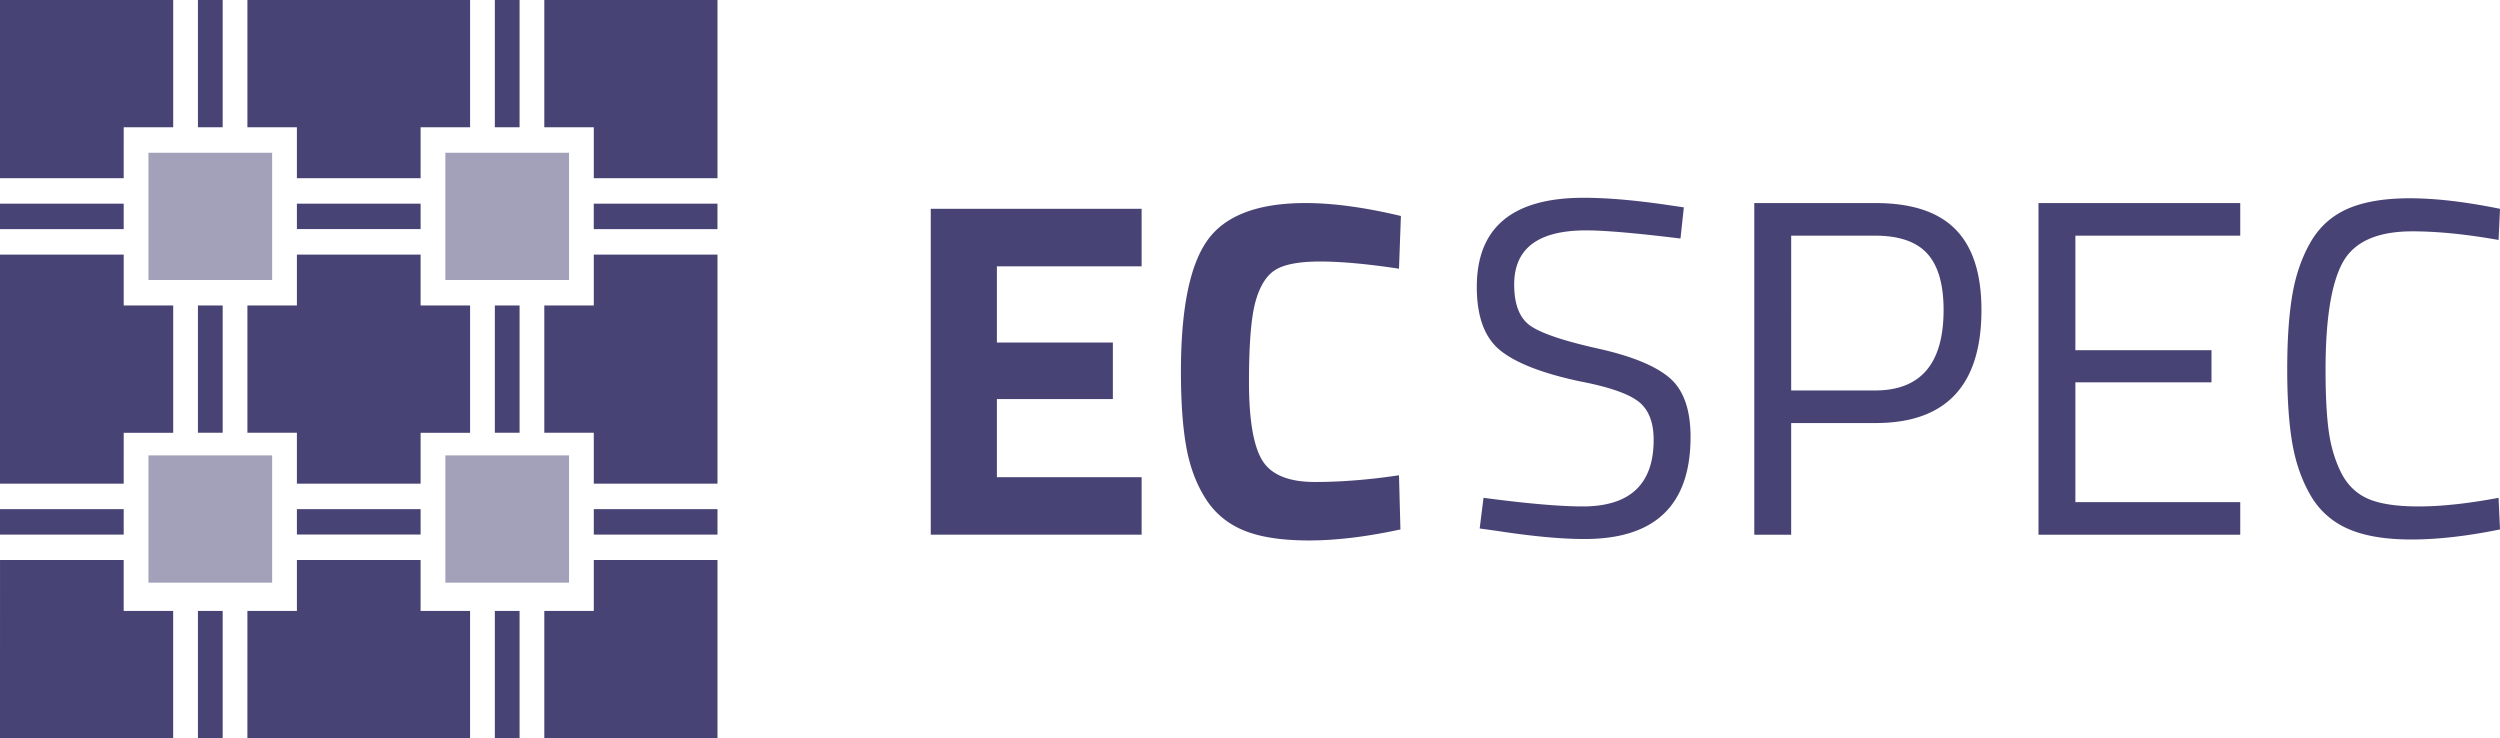
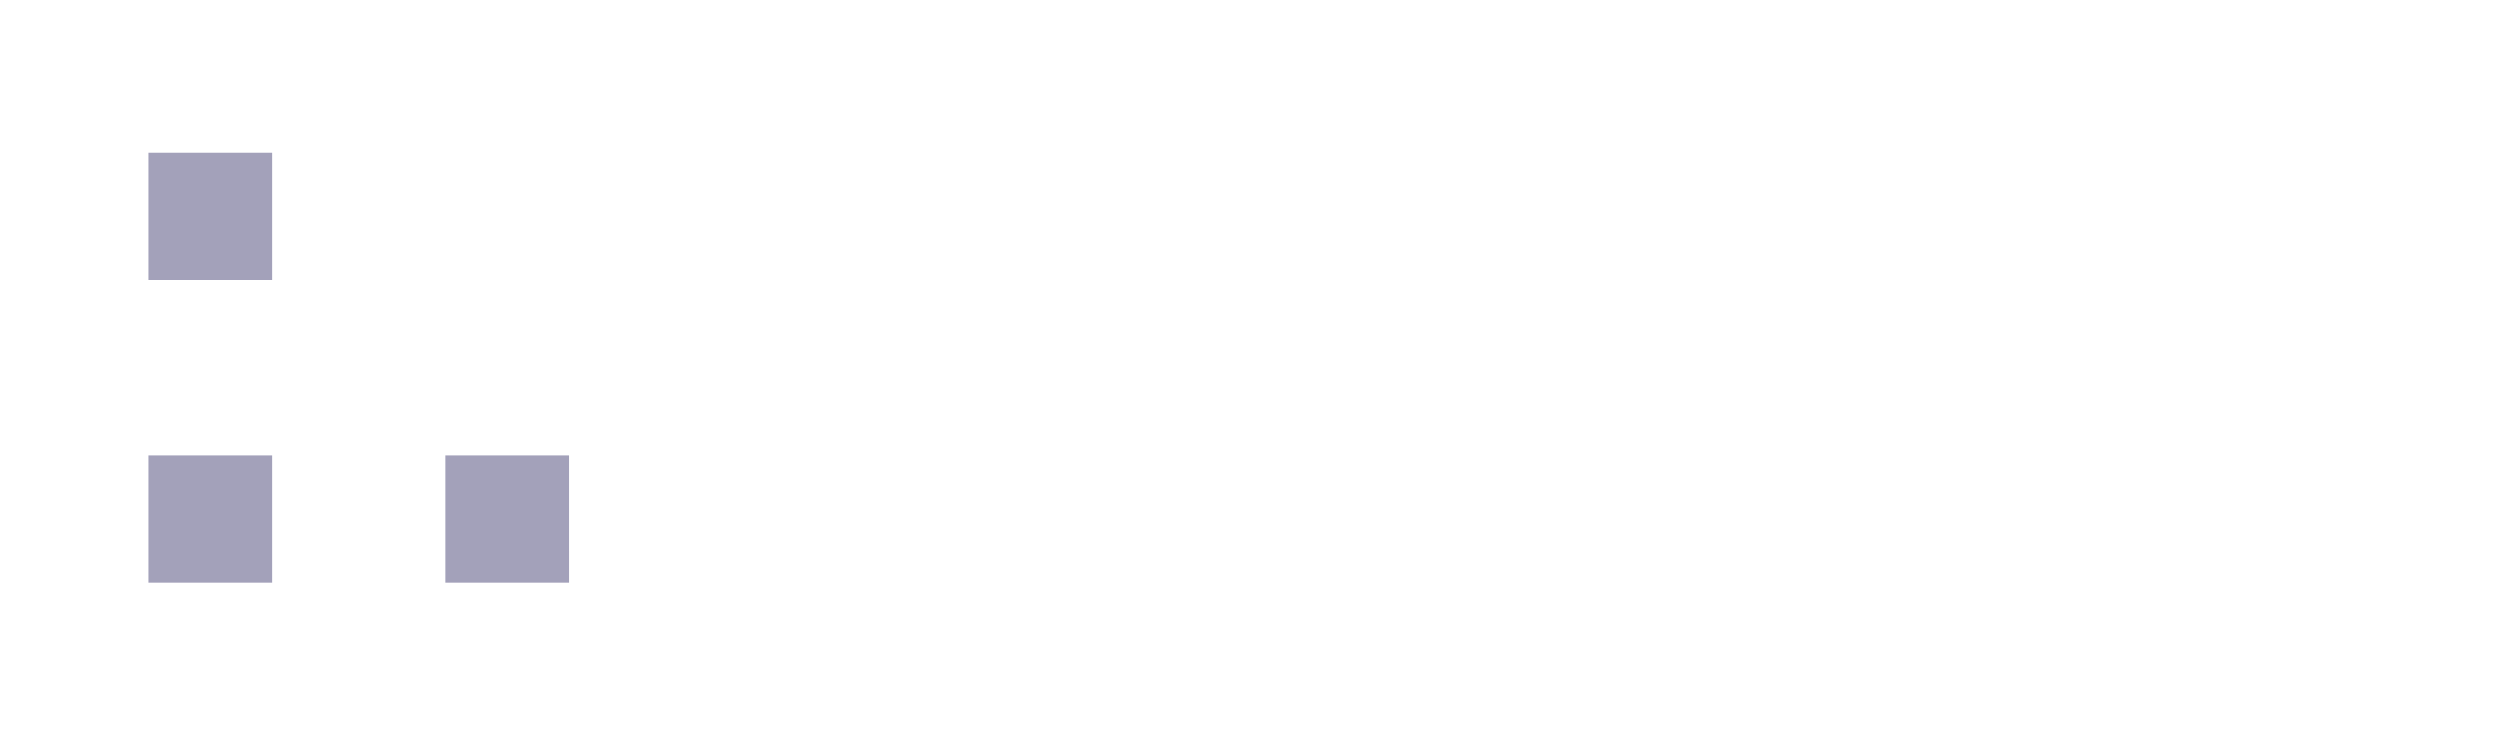
<svg xmlns="http://www.w3.org/2000/svg" viewBox="0 0 208.654 61.613">
  <defs />
-   <path fill="#474375" d="M59.883 42.492H49.559v2.124h10.324zm-10.326-23.37h10.324v-2.125H49.557zM41.3 61.612h2.065V50.991h-2.065zm0-25.494h2.065V25.496h-2.065zm0-25.496h2.065V0h-2.065zm-16.52 33.993h10.324v-2.124H24.779zm0-25.495h10.324v-2.124H24.779zM16.52 61.613h2.065V50.991H16.52zm0-25.494h2.065V25.496H16.52zm0-25.496h2.065V0H16.52zM0 44.616h10.324v-2.124H0zm0-25.495h10.324v-2.124H0z" />
-   <path fill="#a3a1ba" d="M47.493 38.007H37.17v10.622h10.324zM37.168 23.37h10.324V12.748H37.168zM12.389 48.629h10.324V38.007H12.39zm0-25.258h10.324V12.748H12.39z" />
-   <path fill="#474375" d="M95.282 44.627v-4.8h-12.08v-6.52h9.68v-4.72h-9.68v-6.36h12.08v-4.8h-17.6v27.2zm21.48-4.96c-2.48.373-4.82.56-7.02.56-2.2 0-3.666-.607-4.4-1.82-.733-1.214-1.1-3.394-1.1-6.54 0-3.147.18-5.374.54-6.68.36-1.307.914-2.194 1.66-2.66.747-.467 1.994-.7 3.74-.7 1.747 0 3.94.2 6.58.6l.16-4.4c-3.013-.72-5.666-1.08-7.96-1.08-3.973 0-6.7 1.033-8.18 3.1-1.48 2.066-2.22 5.726-2.22 10.98 0 2.506.147 4.586.44 6.24.294 1.653.827 3.093 1.6 4.32.774 1.226 1.84 2.12 3.2 2.68s3.174.84 5.44.84c2.267 0 4.814-.307 7.64-.92zm23.494-19.76l.28-2.6-1.36-.2c-2.72-.4-5.055-.6-7-.6-5.947 0-8.92 2.48-8.92 7.44 0 2.48.653 4.246 1.96 5.3 1.305 1.053 3.52 1.913 6.64 2.58 2.373.453 3.993 1.006 4.86 1.66.865.653 1.3 1.726 1.3 3.22 0 3.706-1.975 5.56-5.92 5.56-1.895 0-4.655-.24-8.28-.72l-.32 2.56 1.44.2c2.933.453 5.373.68 7.32.68 5.893 0 8.84-2.84 8.84-8.52 0-2.294-.587-3.94-1.76-4.94-1.175-1-3.167-1.814-5.98-2.44-2.815-.627-4.68-1.254-5.6-1.88-.92-.627-1.38-1.78-1.38-3.46 0-3.014 2-4.52 6-4.52 1.545 0 4.173.226 7.88.68m25.118 5.96c0-3.014-.72-5.254-2.16-6.72-1.44-1.467-3.666-2.2-6.68-2.2h-10.12v27.68h3.08v-9.32h7.04c5.894 0 8.84-3.147 8.84-9.44m-15.88-6.2h7c2 0 3.454.5 4.36 1.5.907 1 1.36 2.566 1.36 4.7 0 4.48-1.906 6.72-5.72 6.72h-7zm37.48 24.96v-2.72h-13.76v-10h11.36v-2.68h-11.36v-9.56h13.76v-2.72h-16.84v27.68zm21.56-3.08c-2.56.48-4.78.72-6.66.72s-3.306-.22-4.28-.66c-.973-.44-1.713-1.174-2.22-2.2-.506-1.027-.846-2.18-1.02-3.46-.173-1.28-.26-2.974-.26-5.08 0-4.214.474-7.194 1.42-8.94.947-1.747 2.887-2.62 5.82-2.62 2.107 0 4.507.24 7.2.72l.12-2.6c-2.88-.587-5.386-.88-7.52-.88-2.133 0-3.866.293-5.2.88-1.333.586-2.366 1.52-3.1 2.8-.733 1.28-1.24 2.753-1.52 4.42-.28 1.666-.42 3.726-.42 6.18 0 2.453.14 4.5.42 6.14.28 1.64.787 3.093 1.52 4.36a6.637 6.637 0 003.12 2.8c1.347.6 3.114.9 5.3.9 2.187 0 4.654-.28 7.4-.84zM59.882 61.613V46.741H49.558v4.25h-4.13v10.622zM49.558 40.368h10.324V21.247H49.558v4.248h-4.13v10.624h4.13zm0-25.496h10.324V0H45.428v10.623h4.13zm-28.91 46.741h18.585V50.991h-4.13v-4.25H24.78v4.25h-4.131zM35.105 36.12h4.129V25.495h-4.13v-4.248H24.78v4.248h-4.131v10.624h4.13v4.249h10.325zm0-25.496h4.129V0H20.649v10.623h4.13v4.249h10.325zM0 61.613h14.453V50.991h-4.13v-4.25H.002zM10.325 36.12h4.13V25.495h-4.13v-4.248H0v19.121h10.324zm0-25.496h4.13V0H0v14.872h10.324z" />
+   <path fill="#a3a1ba" d="M47.493 38.007H37.17v10.622h10.324zM37.168 23.37V12.748H37.168zM12.389 48.629h10.324V38.007H12.39zm0-25.258h10.324V12.748H12.39z" />
</svg>